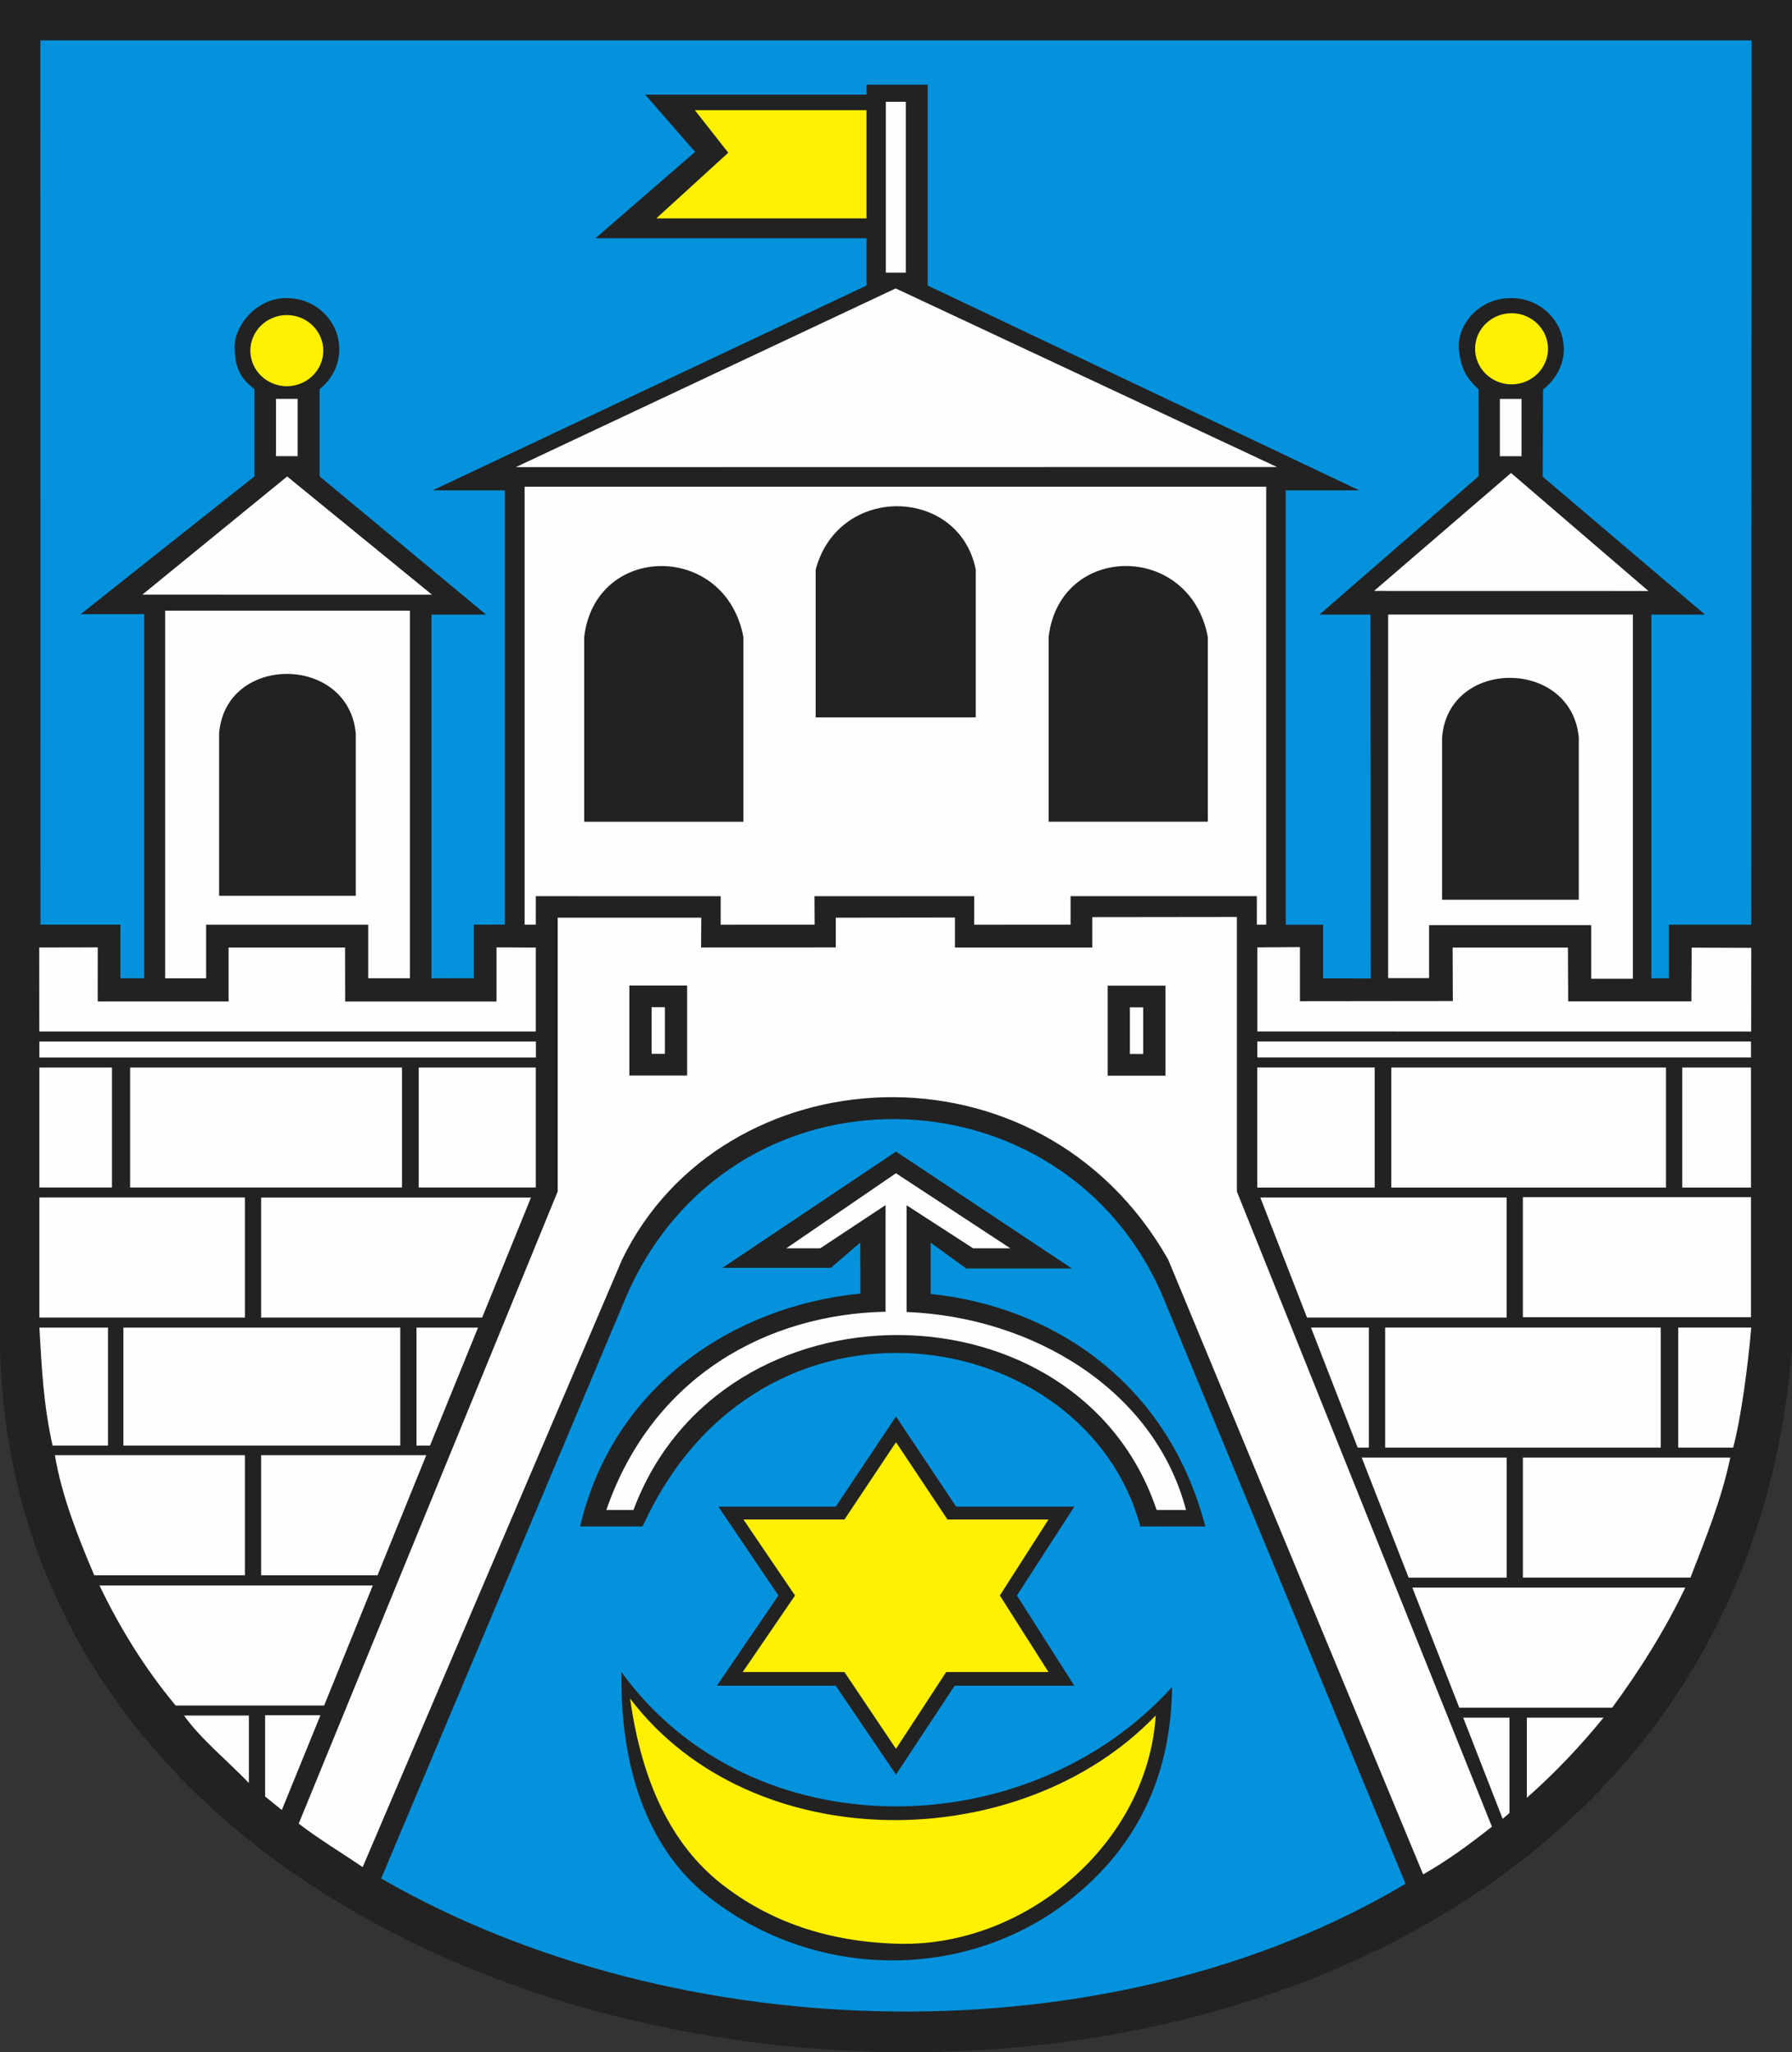
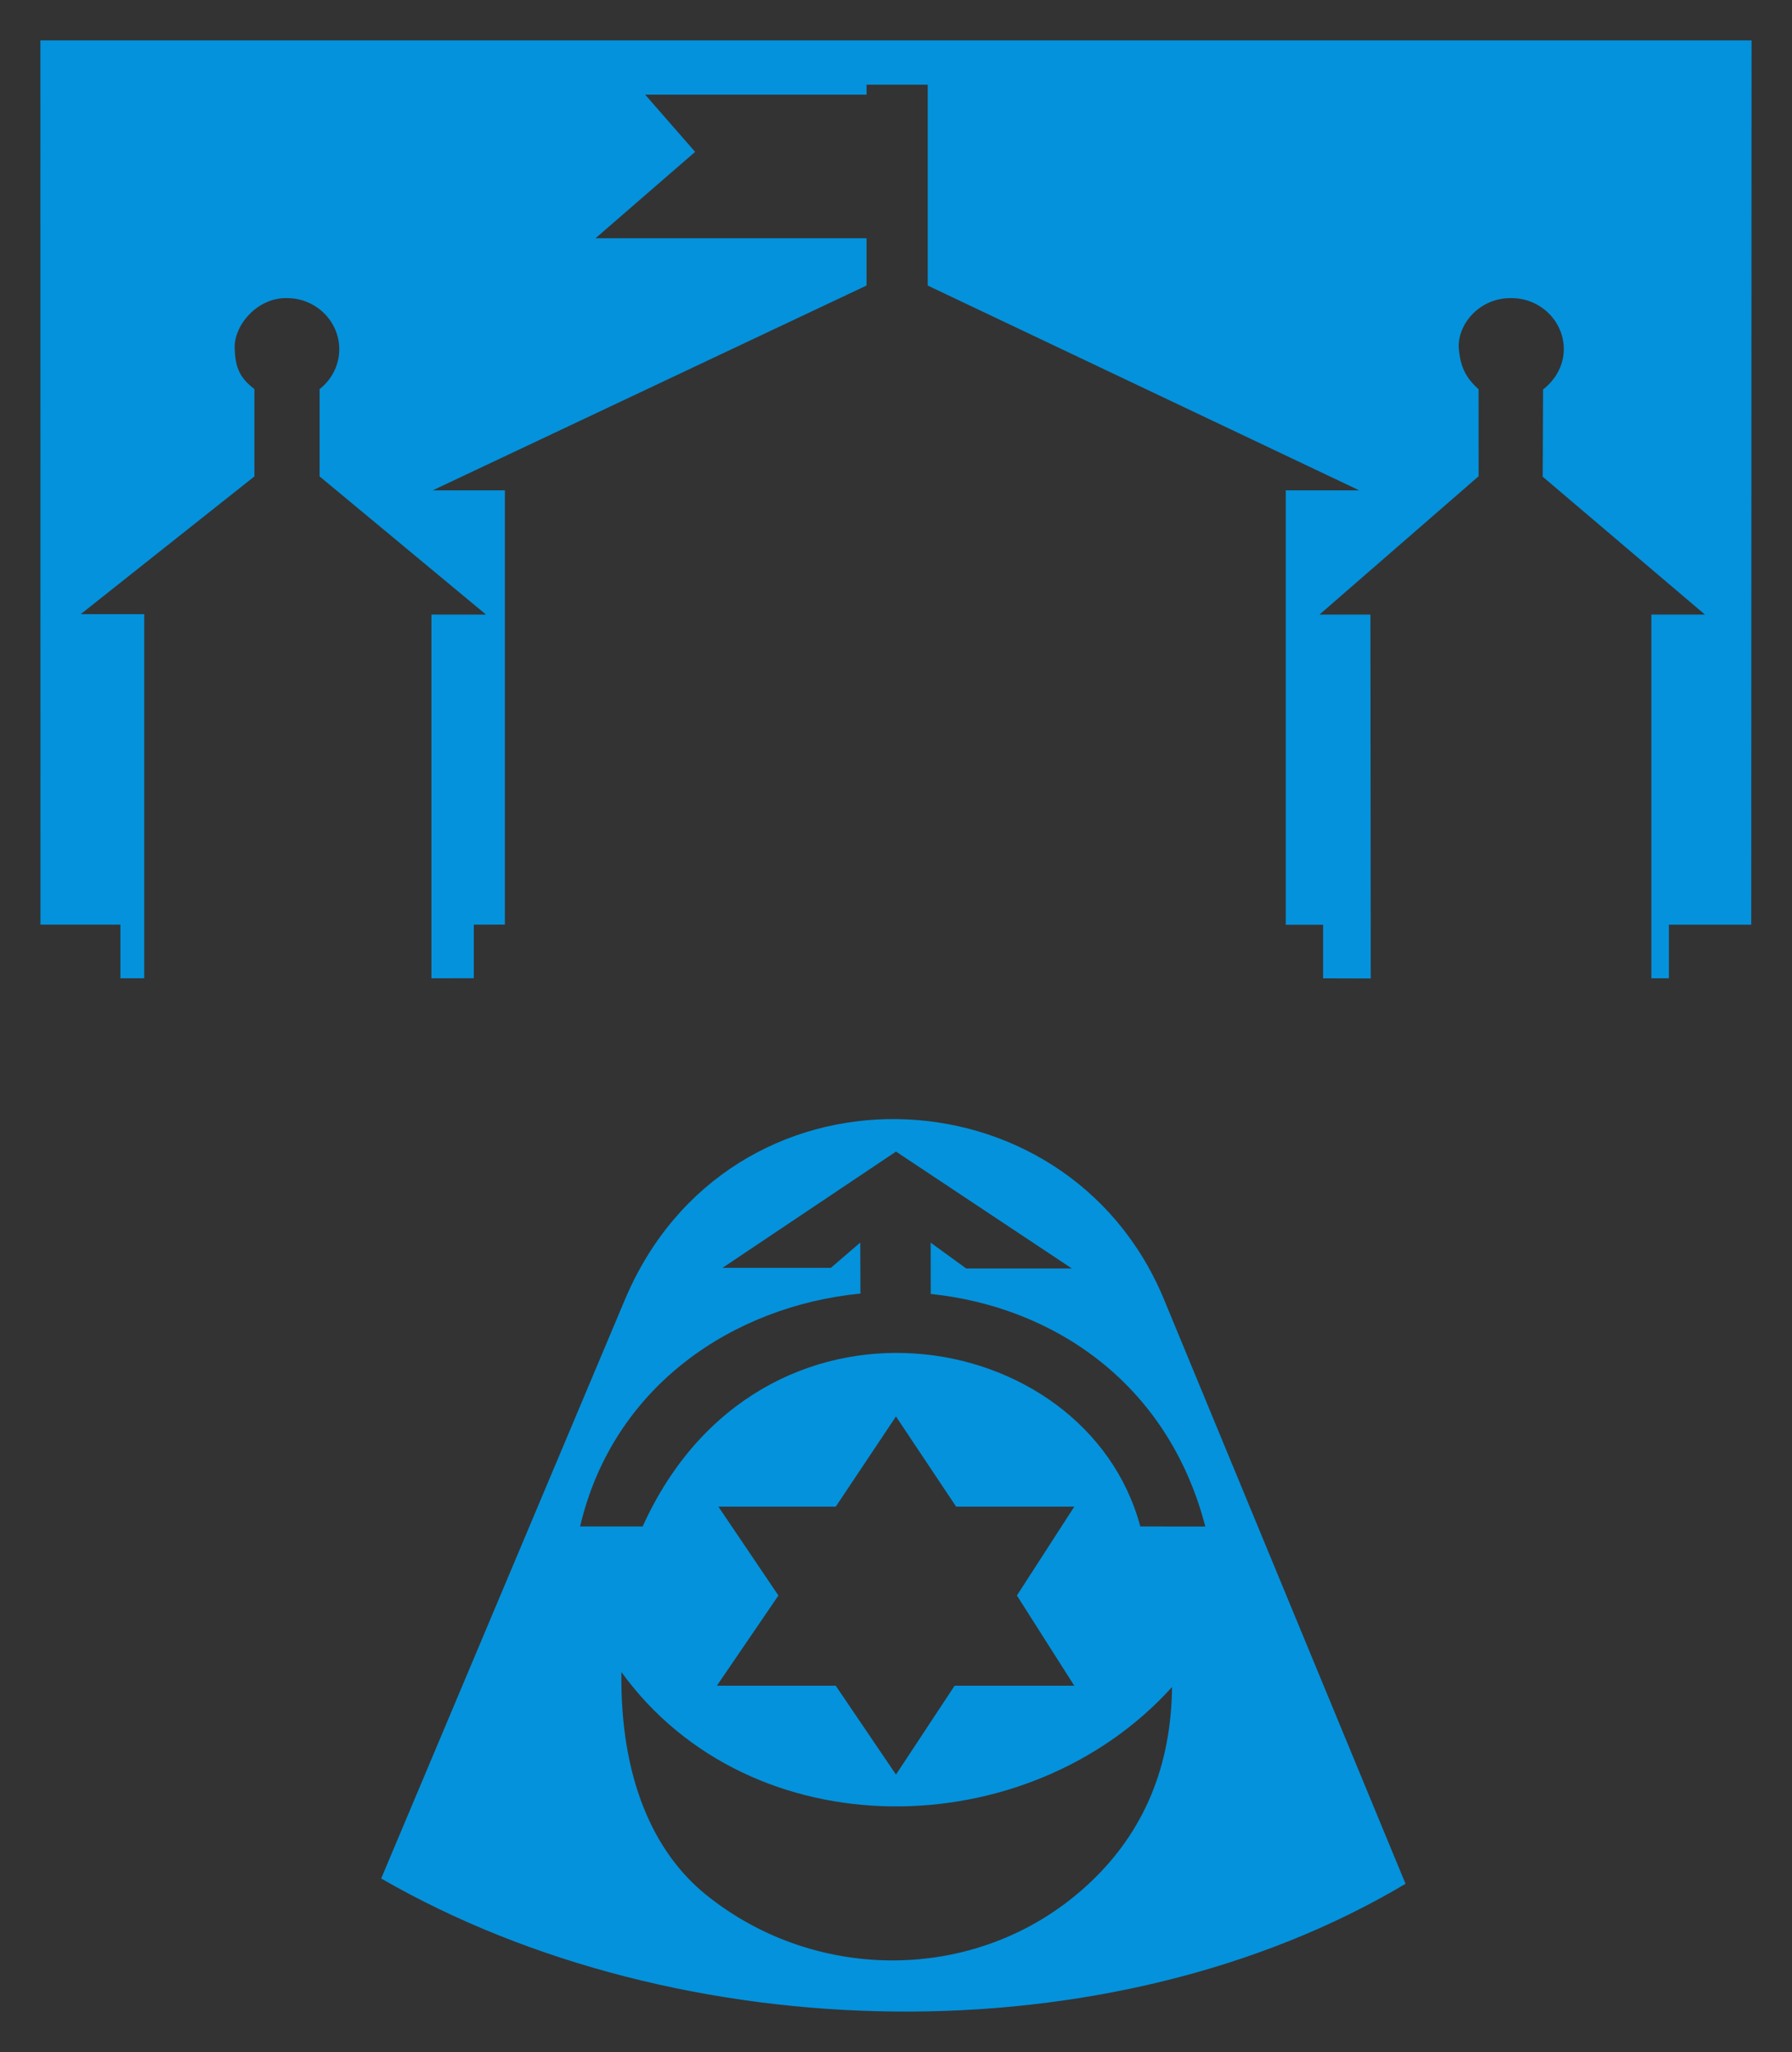
<svg xmlns="http://www.w3.org/2000/svg" version="1.0" width="500.387" height="573.113" id="svg2">
  <rect width="100%" height="100%" fill="#333333" stroke="none" />
  <defs id="defs4">
    <marker markerUnits="strokeWidth" refX="0" refY="5" markerWidth="4" markerHeight="3" orient="auto" viewBox="0 0 10 10" id="ArrowEnd">
-       <path d="M 0,0 L 10,5 L 0,10 L 0,0 z " id="path7" />
-     </marker>
+       </marker>
    <marker markerUnits="strokeWidth" refX="10" refY="5" markerWidth="4" markerHeight="3" orient="auto" viewBox="0 0 10 10" id="ArrowStart">
-       <path d="M 10,0 L 0,5 L 10,10 L 10,0 z " id="path10" />
-     </marker>
+       </marker>
  </defs>
-   <path d="M 0,0 L 500.387,0 L 500.387,376.676 C 478.215,651.996 6.191,624.836 0,376.676 L 0,0" style="fill:#222;fill-rule:evenodd;stroke:none" id="path14" />
  <path d="M 489.118,11.273 L 11.274,11.273 L 11.297,258.23 L 33.625,258.23 L 33.625,273.195 L 40.273,273.195 L 40.273,171.512 L 22.535,171.512 L 71.039,133.043 L 71.039,108.664 C 67.887,106.144 65.715,103.793 65.543,97.523 C 65.098,91.008 71.813,83.035 80.141,83.25 C 88.18,83.25 94.735,89.66 94.735,97.523 C 94.735,102.023 92.59,106.047 89.243,108.664 L 89.243,133.043 L 135.715,171.629 L 120.473,171.629 L 120.473,273.195 L 132.297,273.187 L 132.297,258.23 L 140.981,258.211 L 140.981,136.926 L 120.84,136.926 L 241.961,79.738 L 241.961,66.527 L 166.293,66.527 L 194.102,42.414 L 180.153,26.434 L 241.969,26.434 L 241.961,23.664 L 259.051,23.664 L 259.051,79.742 L 379.528,136.93 L 359.02,136.93 L 359.02,258.25 L 369.457,258.25 L 369.457,273.207 L 382.758,273.246 L 382.668,171.629 L 368.442,171.629 L 412.879,132.996 L 412.871,108.723 C 409.754,105.848 407.707,102.996 407.309,96.816 C 407.266,89.992 413.52,83.098 422.075,83.254 C 430.114,83.254 436.668,89.664 436.668,97.527 C 436.668,102.027 434.325,106.074 430.879,108.773 L 430.778,133.125 L 476.075,171.629 L 461.11,171.629 L 461.11,273.199 L 466.004,273.199 L 466.004,258.234 L 489.008,258.234 L 489.098,11.277 L 489.118,11.273 z M 392.477,526.07 C 309.883,575.219 189.59,572.539 106.438,524.594 L 174.493,362.953 C 203.418,294.25 297.883,297.187 325.047,362.918 L 392.473,526.074 L 392.477,526.07 z M 327.274,471.094 C 327.043,493.262 319.453,511.43 304.563,525.555 C 274.649,553.98 228.266,554.316 197.106,529.101 C 182.477,517.266 173.121,496.539 173.52,466.949 C 209.793,516.965 287.168,515.551 327.278,471.113 L 327.278,471.094 L 327.274,471.094 z M 200.18,470.754 L 217.36,445.562 L 200.606,420.758 L 233.364,420.758 L 250.184,395.566 L 266.993,420.758 L 299.973,420.758 L 283.953,445.562 L 299.973,470.754 L 266.563,470.754 L 250.184,495.57 L 233.364,470.754 L 200.176,470.754 L 200.18,470.754 z M 179.45,426.277 C 212.075,354.184 303.227,369.598 318.41,426.277 L 336.563,426.293 C 326.082,385.98 293.864,364.875 259.895,361.351 L 259.871,347.027 L 269.789,354.234 L 299.301,354.234 L 250.192,321.594 L 201.739,354.066 L 231.996,354.066 L 240.215,347 L 240.266,361.242 C 204.828,364.707 171.18,387 161.985,426.277 L 179.442,426.277" style="fill:#0492dc;fill-opacity:1;fill-rule:evenodd;stroke:none" id="path16" />
-   <path d="M 102.821,273.187 L 114.465,273.187 L 114.465,170.527 L 46.121,170.527 L 46.121,273.203 L 57.551,273.203 L 57.551,258.234 L 102.817,258.234 L 102.817,273.187 L 102.821,273.187 z M 440.852,251.258 L 402.68,251.258 L 402.68,205.977 C 404.387,183.668 438.84,183.816 440.852,205.977 L 440.852,251.258 z M 272.469,200.336 L 227.762,200.336 L 227.762,159.074 C 234.184,135.023 267.848,135.93 272.469,159.074 L 272.469,200.336 z M 207.578,229.48 L 163.129,229.48 L 163.129,177.902 C 166.211,151.598 202.614,151.34 207.578,177.902 L 207.578,229.48 z M 337.262,229.469 L 292.813,229.469 L 292.813,177.891 C 295.895,151.586 332.297,151.328 337.262,177.891 L 337.262,229.469 z M 99.352,250.156 L 61.18,250.156 L 61.18,204.875 C 62.887,182.562 97.34,182.715 99.352,204.875 L 99.352,250.156 z M 309.301,275.254 L 325.43,275.254 L 325.43,300.391 L 309.301,300.391 L 309.301,275.254 z M 175.739,275.215 L 191.868,275.215 L 191.868,300.351 L 175.739,300.351 L 175.739,275.215 z M 350.965,258.227 L 353.567,258.227 L 353.567,135.918 L 146.493,135.918 L 146.493,258.23 L 149.614,258.23 L 149.618,250.266 L 201.243,250.269 L 201.239,258.234 L 227.473,258.227 L 227.426,250.269 L 272.039,250.273 L 272.032,258.238 L 298.942,258.223 L 298.942,250.262 L 350.957,250.266 L 350.953,258.219 L 350.965,258.227 z M 356.567,130.414 L 250.102,80.543 L 144.039,130.449 L 356.567,130.418 L 356.567,130.414 z M 444.317,273.316 L 455.961,273.316 L 455.961,171.629 L 387.618,171.629 L 387.618,273.144 L 399.047,273.144 L 399.047,258.363 L 444.313,258.363 L 444.313,273.316 L 444.317,273.316 z M 460.313,165.047 L 421.934,132.086 L 383.676,165.027 L 460.313,165.043 L 460.313,165.047 z M 418.813,111.406 L 424.86,111.406 L 424.86,127.406 L 418.813,127.406 L 418.813,111.406 z M 247.352,28.426 L 252.93,28.426 L 252.93,76.137 L 247.352,76.137 L 247.352,28.426 z M 77.067,111.398 L 83.114,111.398 L 83.114,127.398 L 77.067,127.398 L 77.067,111.398 z M 120.621,166.07 L 80.188,133.062 L 39.758,166.051 L 120.621,166.066 L 120.621,166.07 z M 489.004,264.695 L 472.364,264.641 L 472.293,279.644 L 437.887,279.644 L 437.821,264.621 L 405.625,264.621 L 405.68,279.551 L 362.989,279.598 L 362.989,264.492 L 351.09,264.57 L 351.09,288.051 L 488.993,288.07 L 489.016,264.691 L 489.004,264.695 z M 10.965,264.598 L 27.289,264.562 L 27.285,279.668 L 63.817,279.668 L 63.817,264.605 L 96.356,264.605 L 96.379,279.684 L 138.645,279.687 L 138.645,264.559 L 149.614,264.621 L 149.614,288.066 L 10.973,288.062 L 10.953,264.598 L 10.965,264.598 z M 426.348,479.672 L 447.758,479.672 C 441.258,487.68 434.145,495.156 426.348,502.055 L 426.348,479.672 z M 408.575,479.672 L 421.493,479.672 L 421.493,506.305 L 419.59,507.93 L 408.578,479.672 L 408.575,479.672 z M 394.368,443.359 L 470.59,443.359 C 464.801,455.461 457.825,466.477 450.18,476.891 L 407.481,476.891 L 394.368,443.359 z M 425.235,407.043 L 483.157,407.043 C 480.715,418.727 476.25,429.648 472.036,440.57 L 425.239,440.57 L 425.239,407.043 L 425.235,407.043 z M 380.231,407.047 L 420.719,407.047 L 420.719,440.574 L 393.344,440.574 L 380.235,407.047 L 380.231,407.047 z M 468.621,370.734 L 489.012,370.734 C 488.086,381.402 486.211,395.754 483.957,404.262 L 468.621,404.262 L 468.621,370.734 z M 386.782,370.734 L 463.727,370.734 L 463.727,404.266 L 386.782,404.266 L 386.782,370.734 z M 366.067,370.734 L 382.231,370.734 L 382.231,404.262 L 379.11,404.262 L 366.067,370.734 z M 351.918,334.414 L 420.707,334.414 L 420.707,367.945 L 364.961,367.945 L 351.918,334.414 z M 425.235,334.32 L 488.93,334.32 L 488.93,367.851 L 425.235,367.851 L 425.235,334.32 z M 469.735,298.117 L 488.93,298.117 L 488.93,331.648 L 469.735,331.648 L 469.735,298.117 z M 388.493,298.117 L 465.203,298.117 L 465.203,331.648 L 388.493,331.648 L 388.493,298.117 z M 351.063,298.113 L 383.856,298.113 L 383.856,331.644 L 351.063,331.644 L 351.063,298.113 z M 74.028,478.996 L 89.481,478.996 L 78.696,505.469 L 74.032,501.699 L 74.032,479 L 74.028,478.996 z M 51.367,479.074 L 69.496,479.074 L 69.496,497.918 C 63.453,491.641 56.141,485.723 51.367,479.074 z M 27.773,442.754 L 104.102,442.754 L 90.508,476.293 L 49.043,476.285 C 40.328,465.797 33.43,454.539 27.773,442.754 z M 72.914,406.379 L 119.032,406.379 L 105.418,439.91 L 72.918,439.91 L 72.918,406.379 L 72.914,406.379 z M 15.316,406.379 L 68.387,406.379 L 68.387,439.91 L 26.317,439.91 C 21.684,429.039 17.234,417.68 15.32,406.379 L 15.316,406.379 z M 116.301,370.75 L 133.485,370.75 L 120.067,403.707 L 116.301,403.707 L 116.301,370.75 z M 34.457,370.75 L 111.77,370.75 L 111.77,403.707 L 34.457,403.707 L 34.457,370.75 z M 11,370.75 L 30.156,370.75 L 30.156,403.707 L 14.688,403.707 C 12.129,392.359 11.625,381.738 11,370.75 z M 72.914,334.426 L 148.274,334.426 L 134.625,367.957 L 72.918,367.957 L 72.918,334.426 L 72.914,334.426 z M 10.996,334.402 L 68.387,334.402 L 68.387,367.957 L 10.996,367.957 L 10.996,334.402 z M 116.922,298.117 L 149.614,298.117 L 149.614,331.613 L 116.922,331.613 L 116.922,298.117 z M 36.332,298.117 L 112.25,298.117 L 112.25,331.613 L 36.332,331.613 L 36.332,298.117 z M 10.992,331.617 L 31.27,331.617 L 31.27,298.121 L 10.992,298.121 L 10.992,331.617 z M 351.078,290.844 L 488.934,290.844 L 488.934,295.312 L 351.078,295.312 L 351.078,290.844 z M 10.996,290.855 L 149.641,290.855 L 149.641,295.324 L 10.996,295.324 L 10.996,290.855 z M 326.192,351.742 L 397.387,523.445 C 404.145,519.629 410.434,514.988 416.594,510.117 L 345.383,332.75 L 345.383,256.066 L 304.989,256.113 L 304.989,264.601 L 266.657,264.601 L 266.657,256.223 L 233.383,256.269 L 233.383,264.582 L 195.77,264.598 L 195.817,256.269 L 155.723,256.269 L 155.723,332.746 L 83.41,509.269 C 88.723,513.383 95.321,517.355 101.274,521.402 L 173.703,351.769 C 201.539,294.305 290.192,288.328 326.192,351.742 z M 315.508,281.316 L 319.219,281.316 L 319.219,294.328 L 315.508,294.328 L 315.508,281.316 z M 181.95,281.277 L 185.66,281.277 L 185.66,294.289 L 181.95,294.289 L 181.95,281.277 z M 253.145,336.574 L 253.145,366.383 C 288.313,367.789 322.352,388.047 331.18,421.68 L 322.969,421.676 C 301.282,357.129 201.414,355.957 176.891,421.668 L 169.313,421.668 C 182.348,383.988 214.731,366.969 247.278,366.316 L 247.282,336.531 L 229.039,348.609 L 219.555,348.609 L 250.176,327.637 L 282.129,348.609 L 271.731,348.609 L 253.149,336.578" style="fill:#fffdfd;fill-rule:evenodd;stroke:none" id="path18" />
-   <path d="M 322.696,479.074 C 284.957,518.449 209.926,519.125 175.95,474.348 C 179.231,498.055 187.743,515.309 201.391,526.055 C 215.036,536.801 231.723,542.422 251.387,542.828 C 286.621,543.457 320.399,514.734 322.715,479.094 L 322.696,479.074 z M 207.387,466.941 L 235.793,466.941 L 250.192,488.379 L 264.2,466.941 L 292.774,466.941 L 279.196,445.559 L 292.774,424.344 L 264.575,424.344 L 250.192,402.754 L 235.793,424.344 L 207.594,424.344 L 221.993,445.559 L 207.387,466.941 z M 80.09,87.988 C 85.7,87.988 90.274,92.449 90.274,97.922 C 90.274,103.391 85.7,107.855 80.09,107.855 C 74.481,107.855 69.907,103.394 69.907,97.922 C 69.907,92.453 74.481,87.988 80.09,87.988 z M 422.075,87.469 C 427.684,87.469 432.258,91.93 432.258,97.402 C 432.258,102.871 427.684,107.336 422.075,107.336 C 416.465,107.336 411.891,102.875 411.891,97.402 C 411.891,91.93 416.465,87.469 422.075,87.469 z M 241.946,30.769 L 194.024,30.769 L 203.356,42.648 L 183.246,61 L 241.946,61 L 241.946,30.769" style="fill:#fff101;fill-rule:evenodd;stroke:none" id="path20" />
</svg>